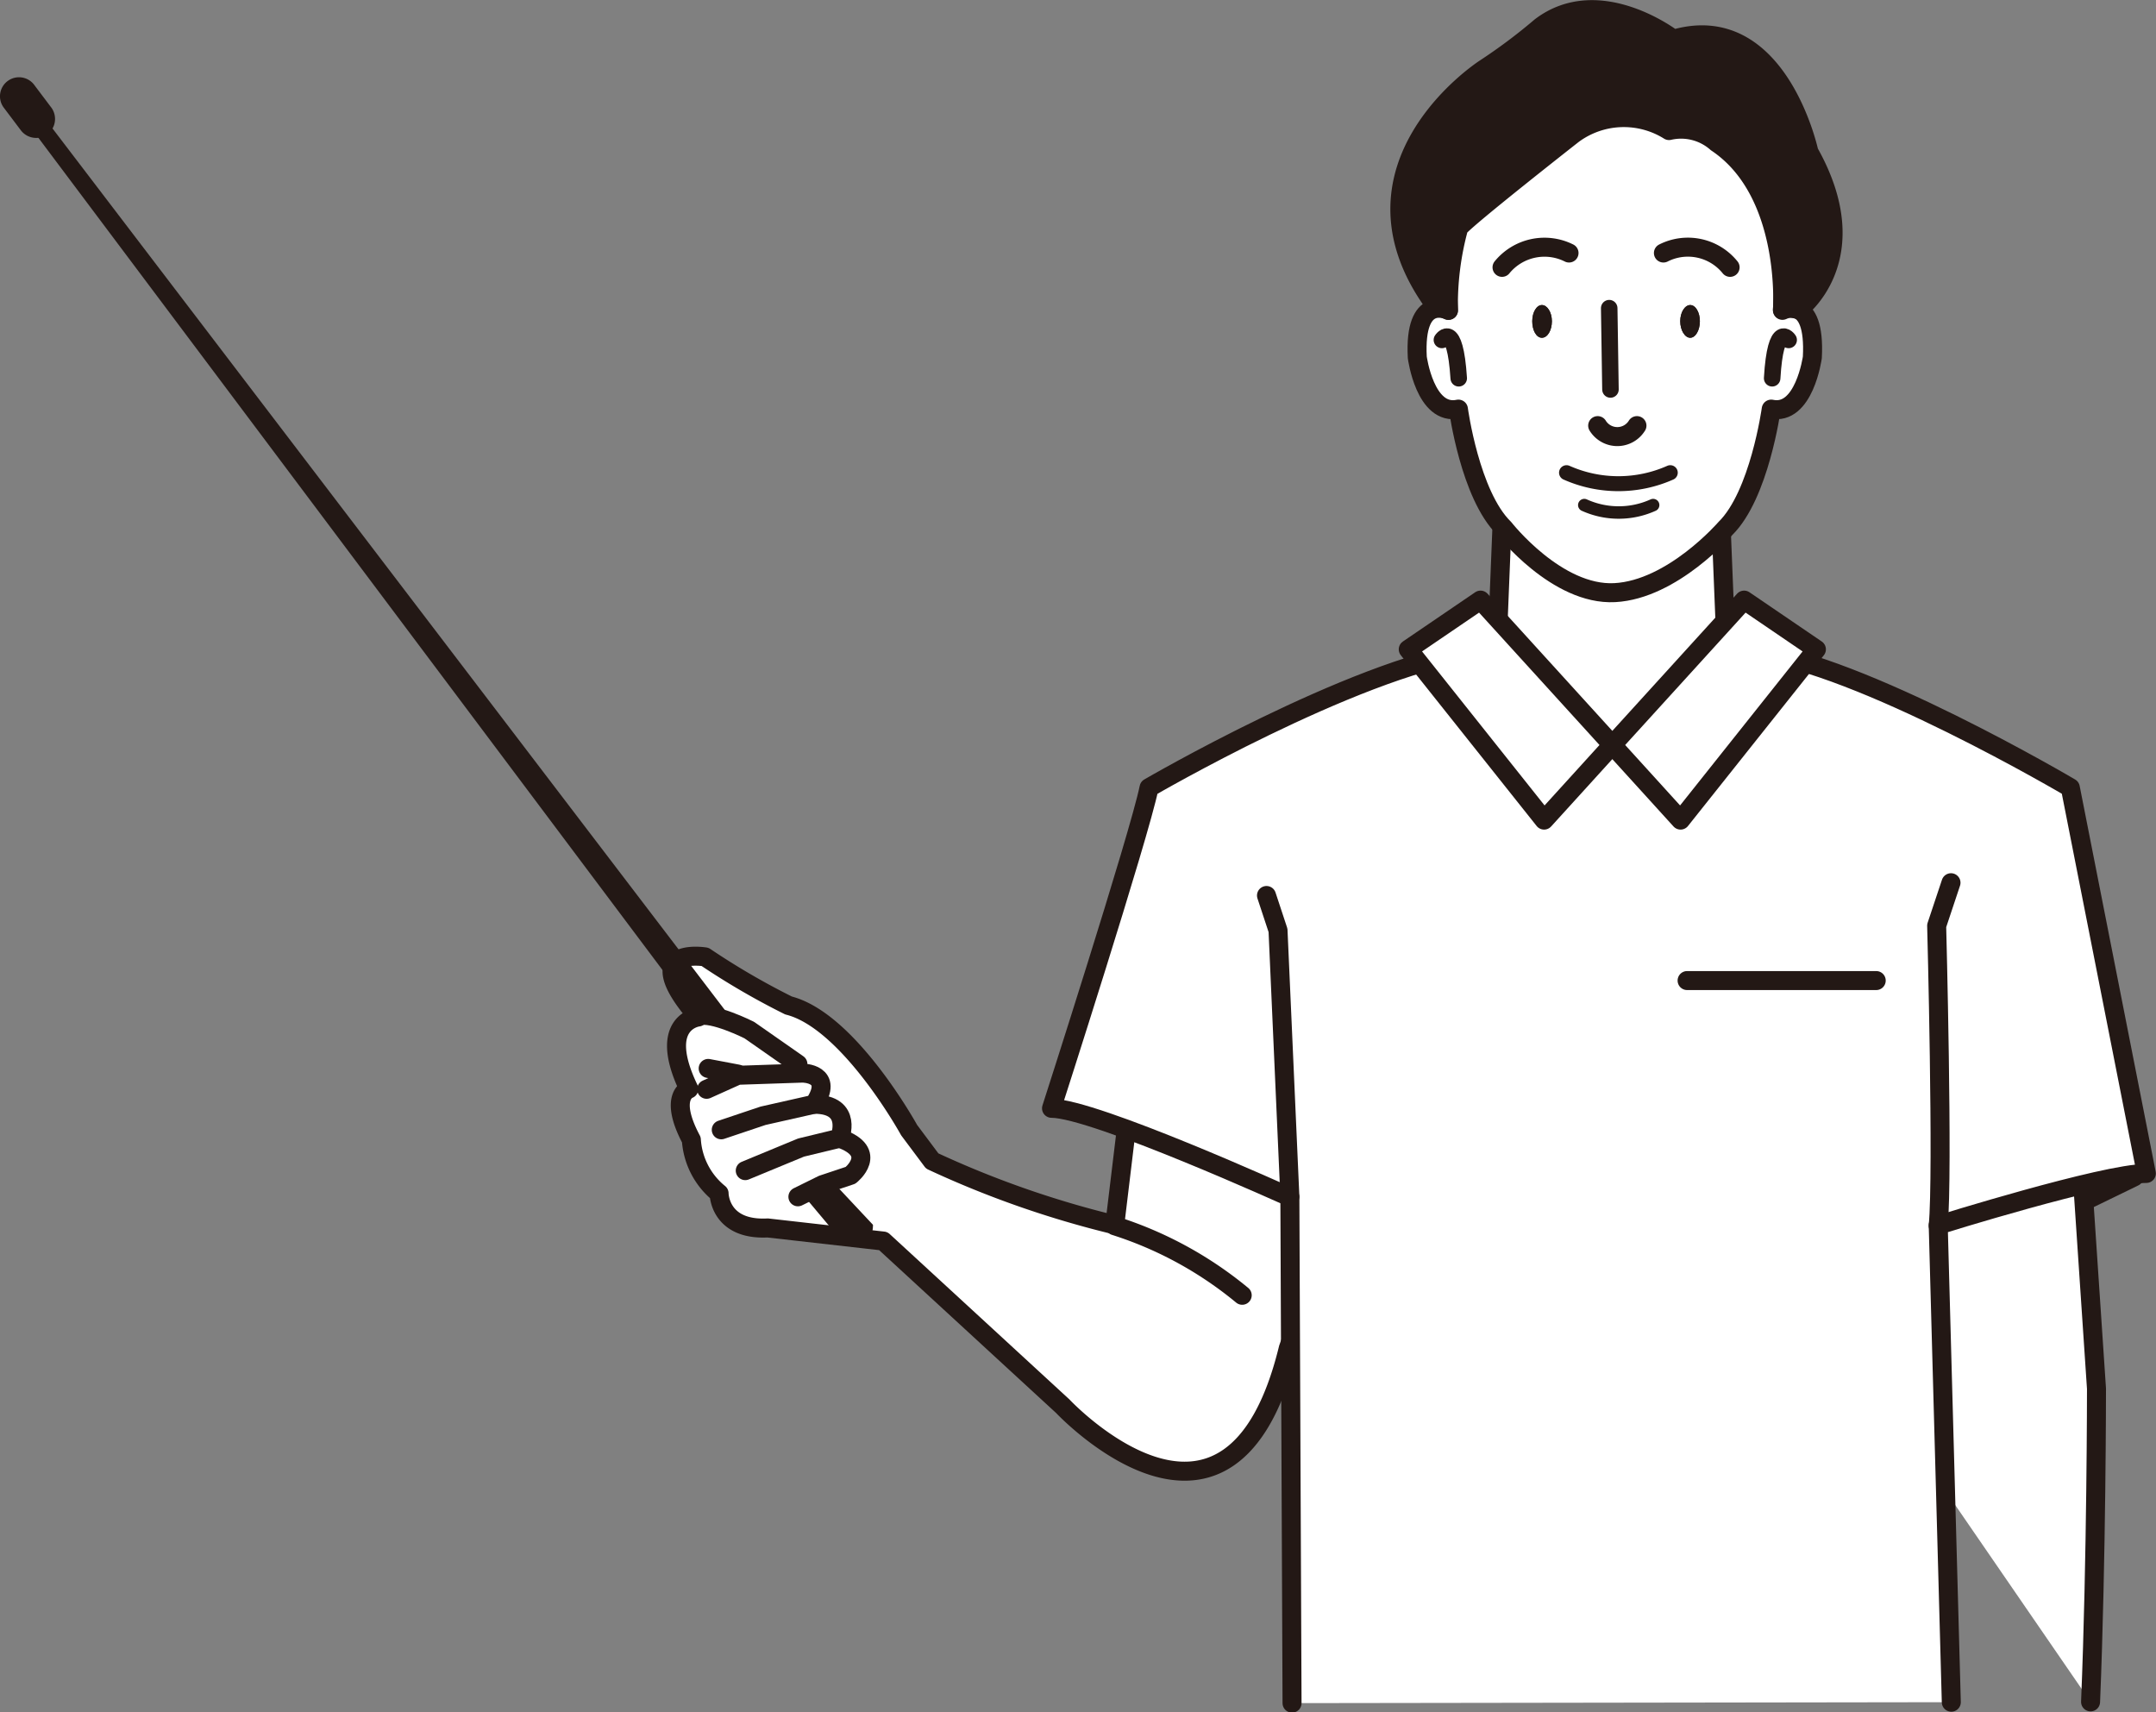
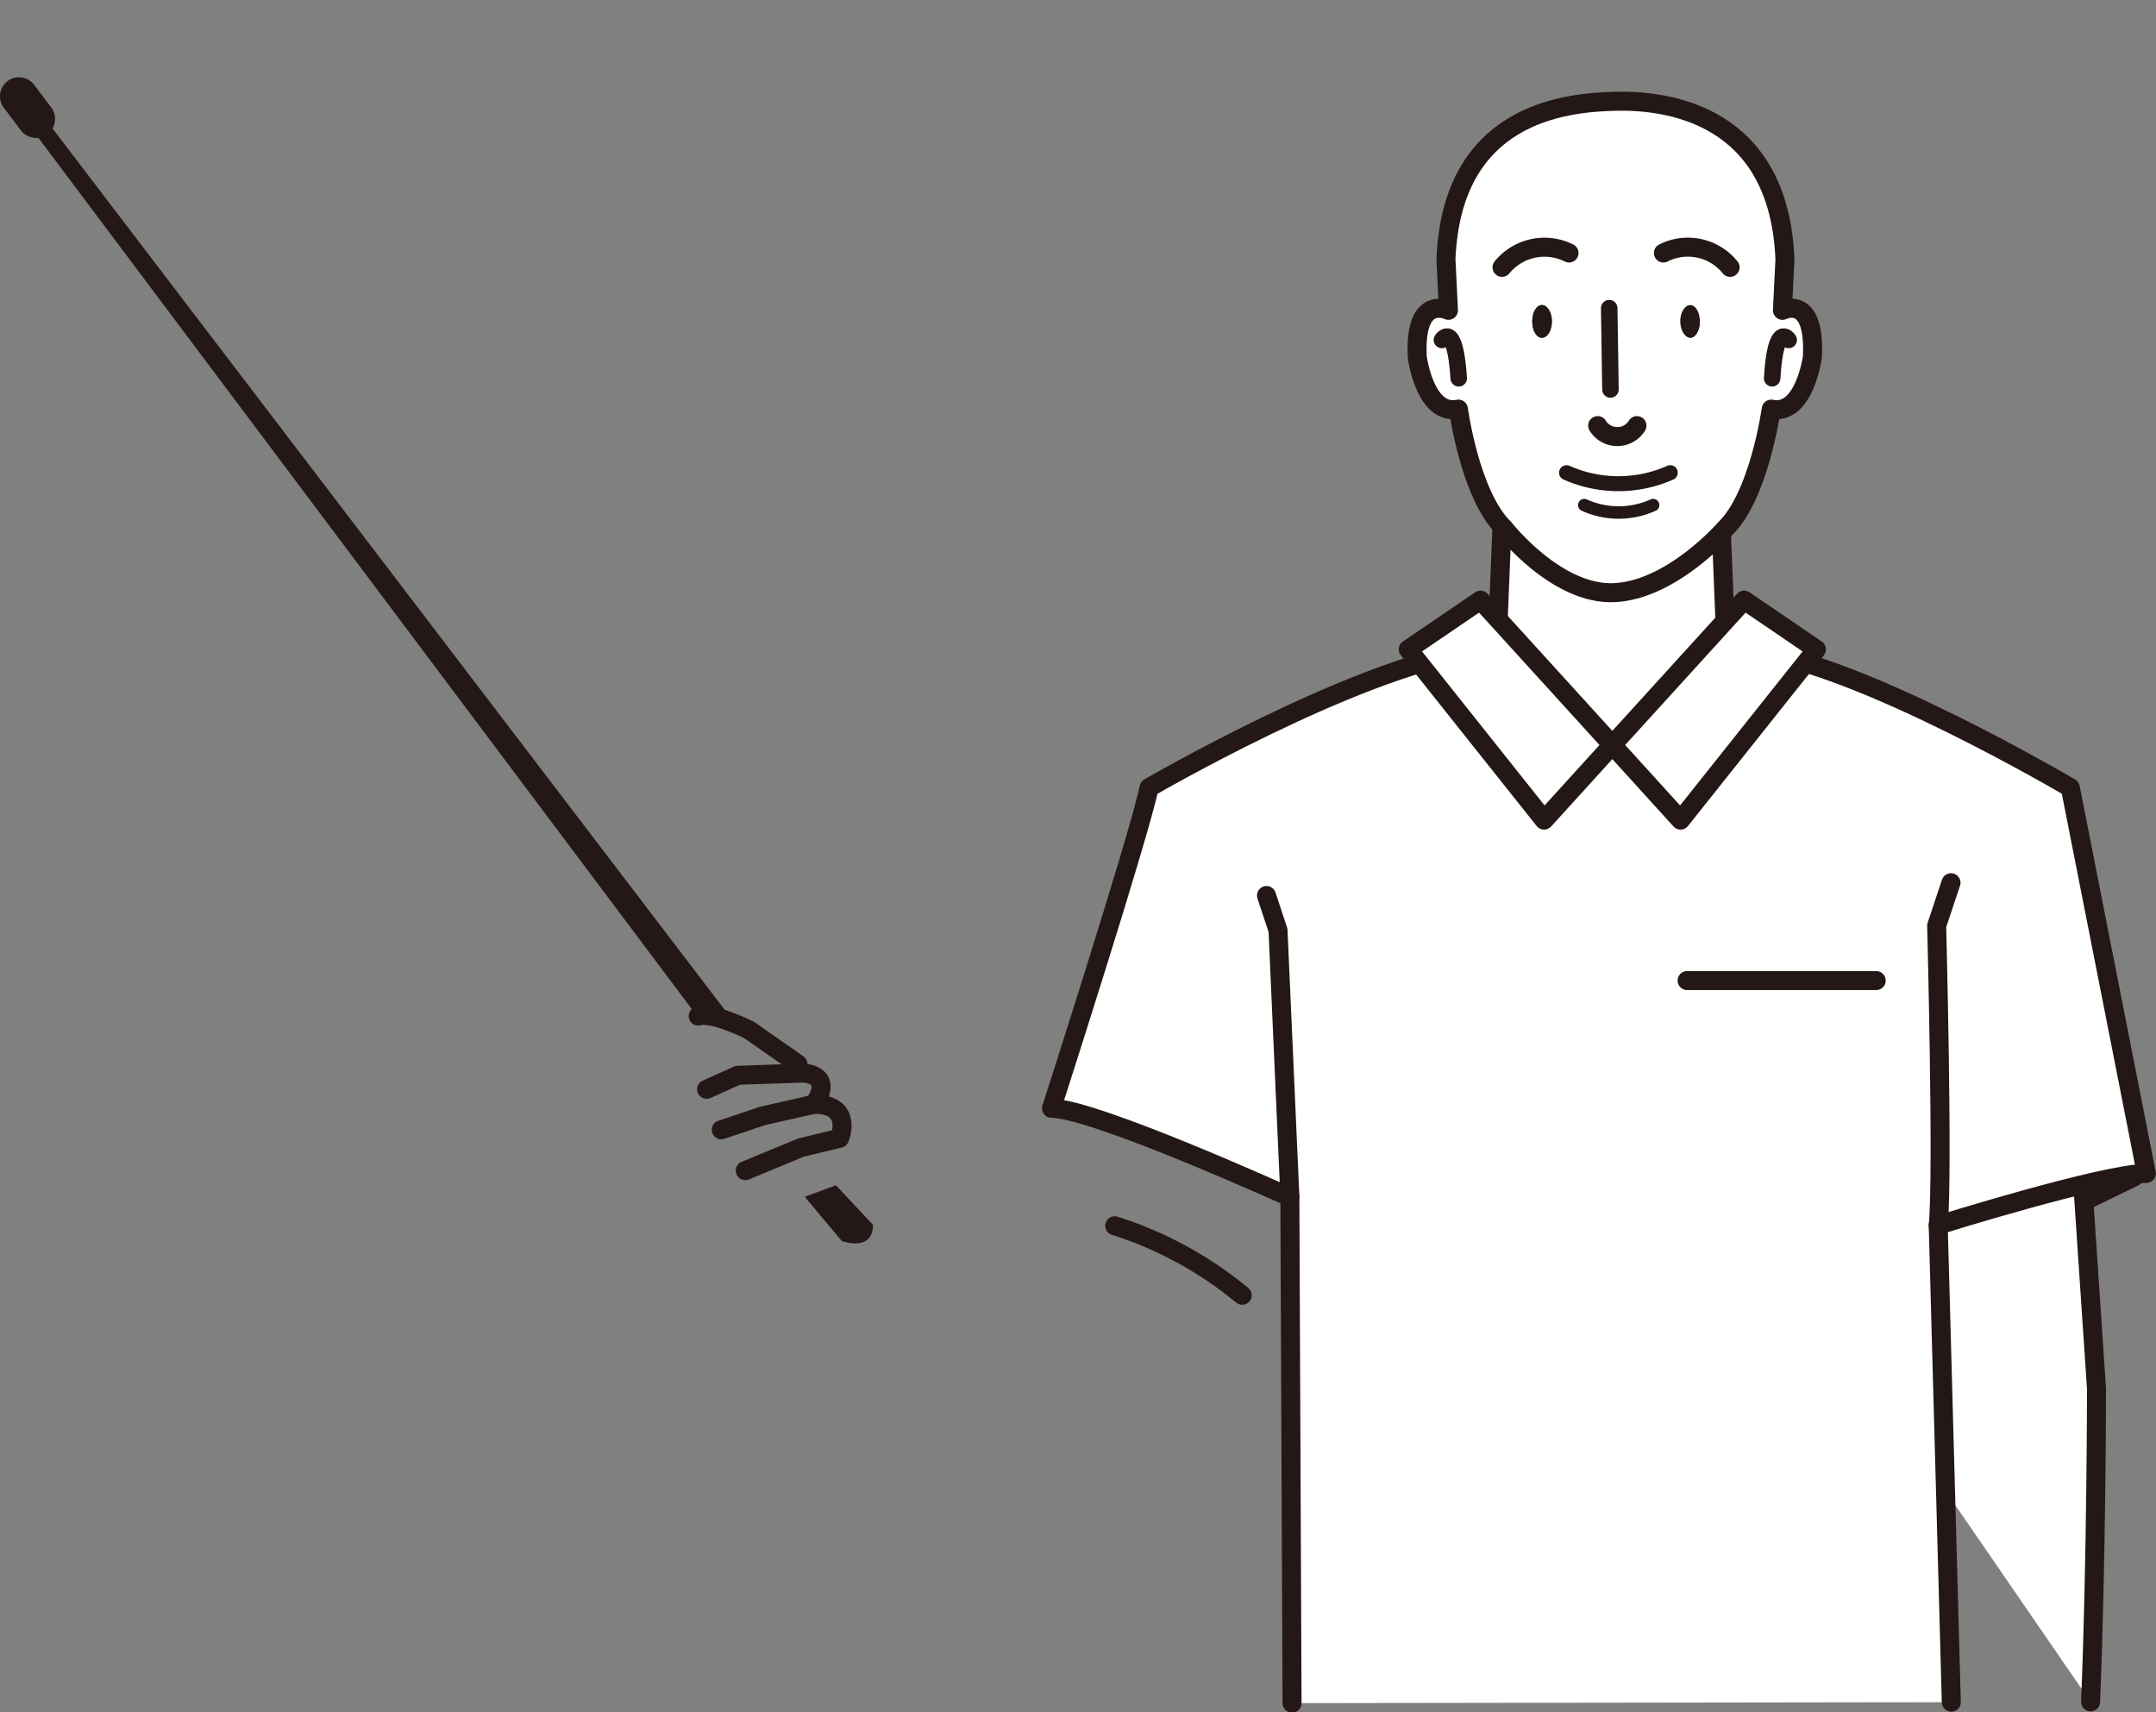
<svg xmlns="http://www.w3.org/2000/svg" id="レイヤー_1" data-name="レイヤー 1" viewBox="0 0 69.2 54.95">
  <rect x="0" y="0" width="69.2" height="54.95" fill="#808080" stroke="none" />
  <defs>
    <style>.cls-1,.cls-4,.cls-6,.cls-8,.cls-9{fill:#fff;}.cls-1,.cls-10,.cls-2,.cls-4,.cls-5,.cls-6,.cls-7,.cls-8,.cls-9{stroke:#231815;stroke-linecap:round;stroke-linejoin:round;}.cls-1,.cls-2,.cls-7{stroke-width:0.61px;}.cls-2,.cls-5{fill:none;}.cls-10,.cls-3,.cls-7{fill:#231815;}.cls-4,.cls-5{stroke-width:0.61px;}.cls-10,.cls-6{stroke-width:0.53px;}.cls-8{stroke-width:0.48px;}.cls-9{stroke-width:0.4px;}</style>
  </defs>
-   <path class="cls-1" d="M138.9,285.61s-1.93-3.51-3.87-4a23.62,23.62,0,0,1-2.68-1.56s-2.23-.37-.22,1.93c0,0-1.34.15-.3,2.31,0,0-.67.22.08,1.63a2.41,2.41,0,0,0,.89,1.72s0,1.19,1.56,1.11l3.71.42,5.76,5.3s5.39,5.76,7.24-1.86l1.92-5.41L146.06,284l-.56,4.65a31.25,31.25,0,0,1-5.86-2.05Z" transform="translate(-109.72 -249.34)" />
  <path class="cls-2" d="M135.33,283.49l-1.56-1.09s-1.19-.6-1.64-.45" transform="translate(-109.72 -249.34)" />
  <path class="cls-2" d="M132.87,285.6l1.34-.45,1.64-.37c.67-1-.37-1-.37-1l-2.08.07-1,.45" transform="translate(-109.72 -249.34)" />
  <path class="cls-2" d="M133.64,286.91l1.79-.74,1.24-.3s.45-1.09-.82-1.09" transform="translate(-109.72 -249.34)" />
-   <path class="cls-2" d="M135.33,287.75l.79-.39.9-.3s.94-.74-.35-1.19" transform="translate(-109.72 -249.34)" />
-   <line class="cls-1" x1="22.73" y1="34.29" x2="23.68" y2="34.47" />
  <path class="cls-3" d="M110.38,253l21.75,29s1,0,1.27.3l-22.47-29.46S110,252,110.38,253Z" transform="translate(-109.72 -249.34)" />
  <path class="cls-3" d="M135.55,287.75l1.19,1.42s1,.37,1-.52l-1.19-1.27Z" transform="translate(-109.72 -249.34)" />
  <line class="cls-4" x1="65.97" y1="39" x2="68.5" y2="37.77" />
-   <path class="cls-4" d="M176.82,304" transform="translate(-109.72 -249.34)" />
  <path class="cls-4" d="M171.14,295.7l-1.55-3-.35-4.13s5.83-1.44,7.31-1.52l.46,6.86s0,5.45-.19,10.05" transform="translate(-109.72 -249.34)" />
  <path class="cls-4" d="M167.32,271.19c-2.28-.76-2.23-1.79-2.23-1.79l-.15-3.72-1,.19c-.91-1.3-2.15.52-2.49,1.07-.34-.55-1.59-2.37-2.5-1.07l-1-.19-.15,3.72s.05,1-2.23,1.79l5,6.23.16.06,0,.55.7-.28.69.28,0-.55.16-.06Z" transform="translate(-109.72 -249.34)" />
  <path class="cls-4" d="M151.19,304l-.07-16.24s-6.28-2.85-7.65-2.85c0,0,2.82-8.76,3.13-10.29,0,0,6.51-3.79,10.33-4.37,0,0,.49,3,4.54,3,4.5,0,4.54-3,4.54-3,3.37.36,10.16,4.37,10.16,4.37L178.61,287c-1.37,0-6.68,1.66-6.68,1.66l.42,15.31" transform="translate(-109.72 -249.34)" />
  <path class="cls-5" d="M172.34,277.67l-.46,1.38s.21,7.94.05,9.63h0" transform="translate(-109.72 -249.34)" />
  <polyline class="cls-5" points="40.65 28.74 41.02 29.86 41.4 38.4" />
  <line class="cls-4" x1="54.15" y1="31.47" x2="60.22" y2="31.47" />
  <polygon class="cls-4" points="47.52 19.26 51.75 23.91 49.56 26.32 45.2 20.84 47.52 19.26" />
  <polygon class="cls-4" points="55.98 19.26 51.75 23.91 53.94 26.32 58.3 20.84 55.98 19.26" />
  <path class="cls-3" d="M111.23,253.66h0a.62.62,0,0,1-.85-.15l-.55-.73a.61.61,0,0,1,.15-.85h0a.61.61,0,0,1,.85.15l.55.73A.62.62,0,0,1,111.23,253.66Z" transform="translate(-109.72 -249.34)" />
  <path class="cls-2" d="M161,263a.74.74,0,0,0,1.26,0" transform="translate(-109.72 -249.34)" />
  <path class="cls-1" d="M166.93,259.3l.08-1.64c-.19-4.68-3.8-5.11-5.44-5.07s-5.25.39-5.44,5.07l.08,1.64s-1.11-.55-1,1.51c0,0,.25,1.89,1.32,1.66,0,0,.37,2.76,1.47,3.83,0,0,1.69,2.16,3.55,2.06s3.55-2.06,3.55-2.06c1.09-1.07,1.47-3.83,1.47-3.83,1.06.23,1.32-1.66,1.32-1.66C168,258.75,166.93,259.3,166.93,259.3Z" transform="translate(-109.72 -249.34)" />
  <path class="cls-6" d="M156,260.25s.42-.65.54,1.23" transform="translate(-109.72 -249.34)" />
-   <path class="cls-7" d="M156.21,259.3l-.46-.21h0c-3.21-4.43,1.63-7.55,1.63-7.55a17.84,17.84,0,0,0,1.79-1.34c1.89-1.44,4.26.4,4.26.4,3.36-1,4.35,3.62,4.35,3.62,1.92,3.41-.33,5.06-.33,5.06-.54-.14-.52,0-.52,0s.27-3.77-2.11-5.36a1.72,1.72,0,0,0-1.53-.39,2.74,2.74,0,0,0-3.08.12s-3.42,2.68-3.67,3A9.31,9.31,0,0,0,156.21,259.3Z" transform="translate(-109.72 -249.34)" />
  <path class="cls-2" d="M163.11,257.46a1.74,1.74,0,0,1,2.14.46" transform="translate(-109.72 -249.34)" />
  <path class="cls-2" d="M160.08,257.46a1.76,1.76,0,0,0-2.15.46" transform="translate(-109.72 -249.34)" />
-   <path class="cls-3" d="M164.28,259.65c0,.29-.14.53-.31.53s-.32-.24-.32-.53.15-.52.32-.52S164.28,259.36,164.28,259.65Z" transform="translate(-109.72 -249.34)" />
+   <path class="cls-3" d="M164.28,259.65c0,.29-.14.53-.31.53S164.28,259.36,164.28,259.65Z" transform="translate(-109.72 -249.34)" />
  <path class="cls-3" d="M159.53,259.65c0,.29-.14.53-.32.53s-.31-.24-.31-.53.14-.52.31-.52S159.53,259.36,159.53,259.65Z" transform="translate(-109.72 -249.34)" />
  <path class="cls-3" d="M164.28,259.65c0,.29-.14.53-.31.53s-.32-.24-.32-.53.15-.52.32-.52S164.28,259.36,164.28,259.65Z" transform="translate(-109.72 -249.34)" />
  <path class="cls-3" d="M159.53,259.65c0,.29-.14.53-.32.53s-.31-.24-.31-.53.14-.52.31-.52S159.53,259.36,159.53,259.65Z" transform="translate(-109.72 -249.34)" />
  <path class="cls-2" d="M161,263a.74.74,0,0,0,1.26,0" transform="translate(-109.72 -249.34)" />
  <path class="cls-6" d="M167.13,260.25s-.42-.65-.53,1.23" transform="translate(-109.72 -249.34)" />
  <path class="cls-8" d="M160,264.51a4.1,4.1,0,0,0,3.33,0" transform="translate(-109.72 -249.34)" />
  <path class="cls-9" d="M160.57,265.55a2.68,2.68,0,0,0,2.21,0" transform="translate(-109.72 -249.34)" />
  <line class="cls-10" x1="51.65" y1="9.89" x2="51.69" y2="12.5" />
  <path class="cls-1" d="M149.59,290.91a12.21,12.21,0,0,0-4.09-2.23" transform="translate(-109.72 -249.34)" />
</svg>